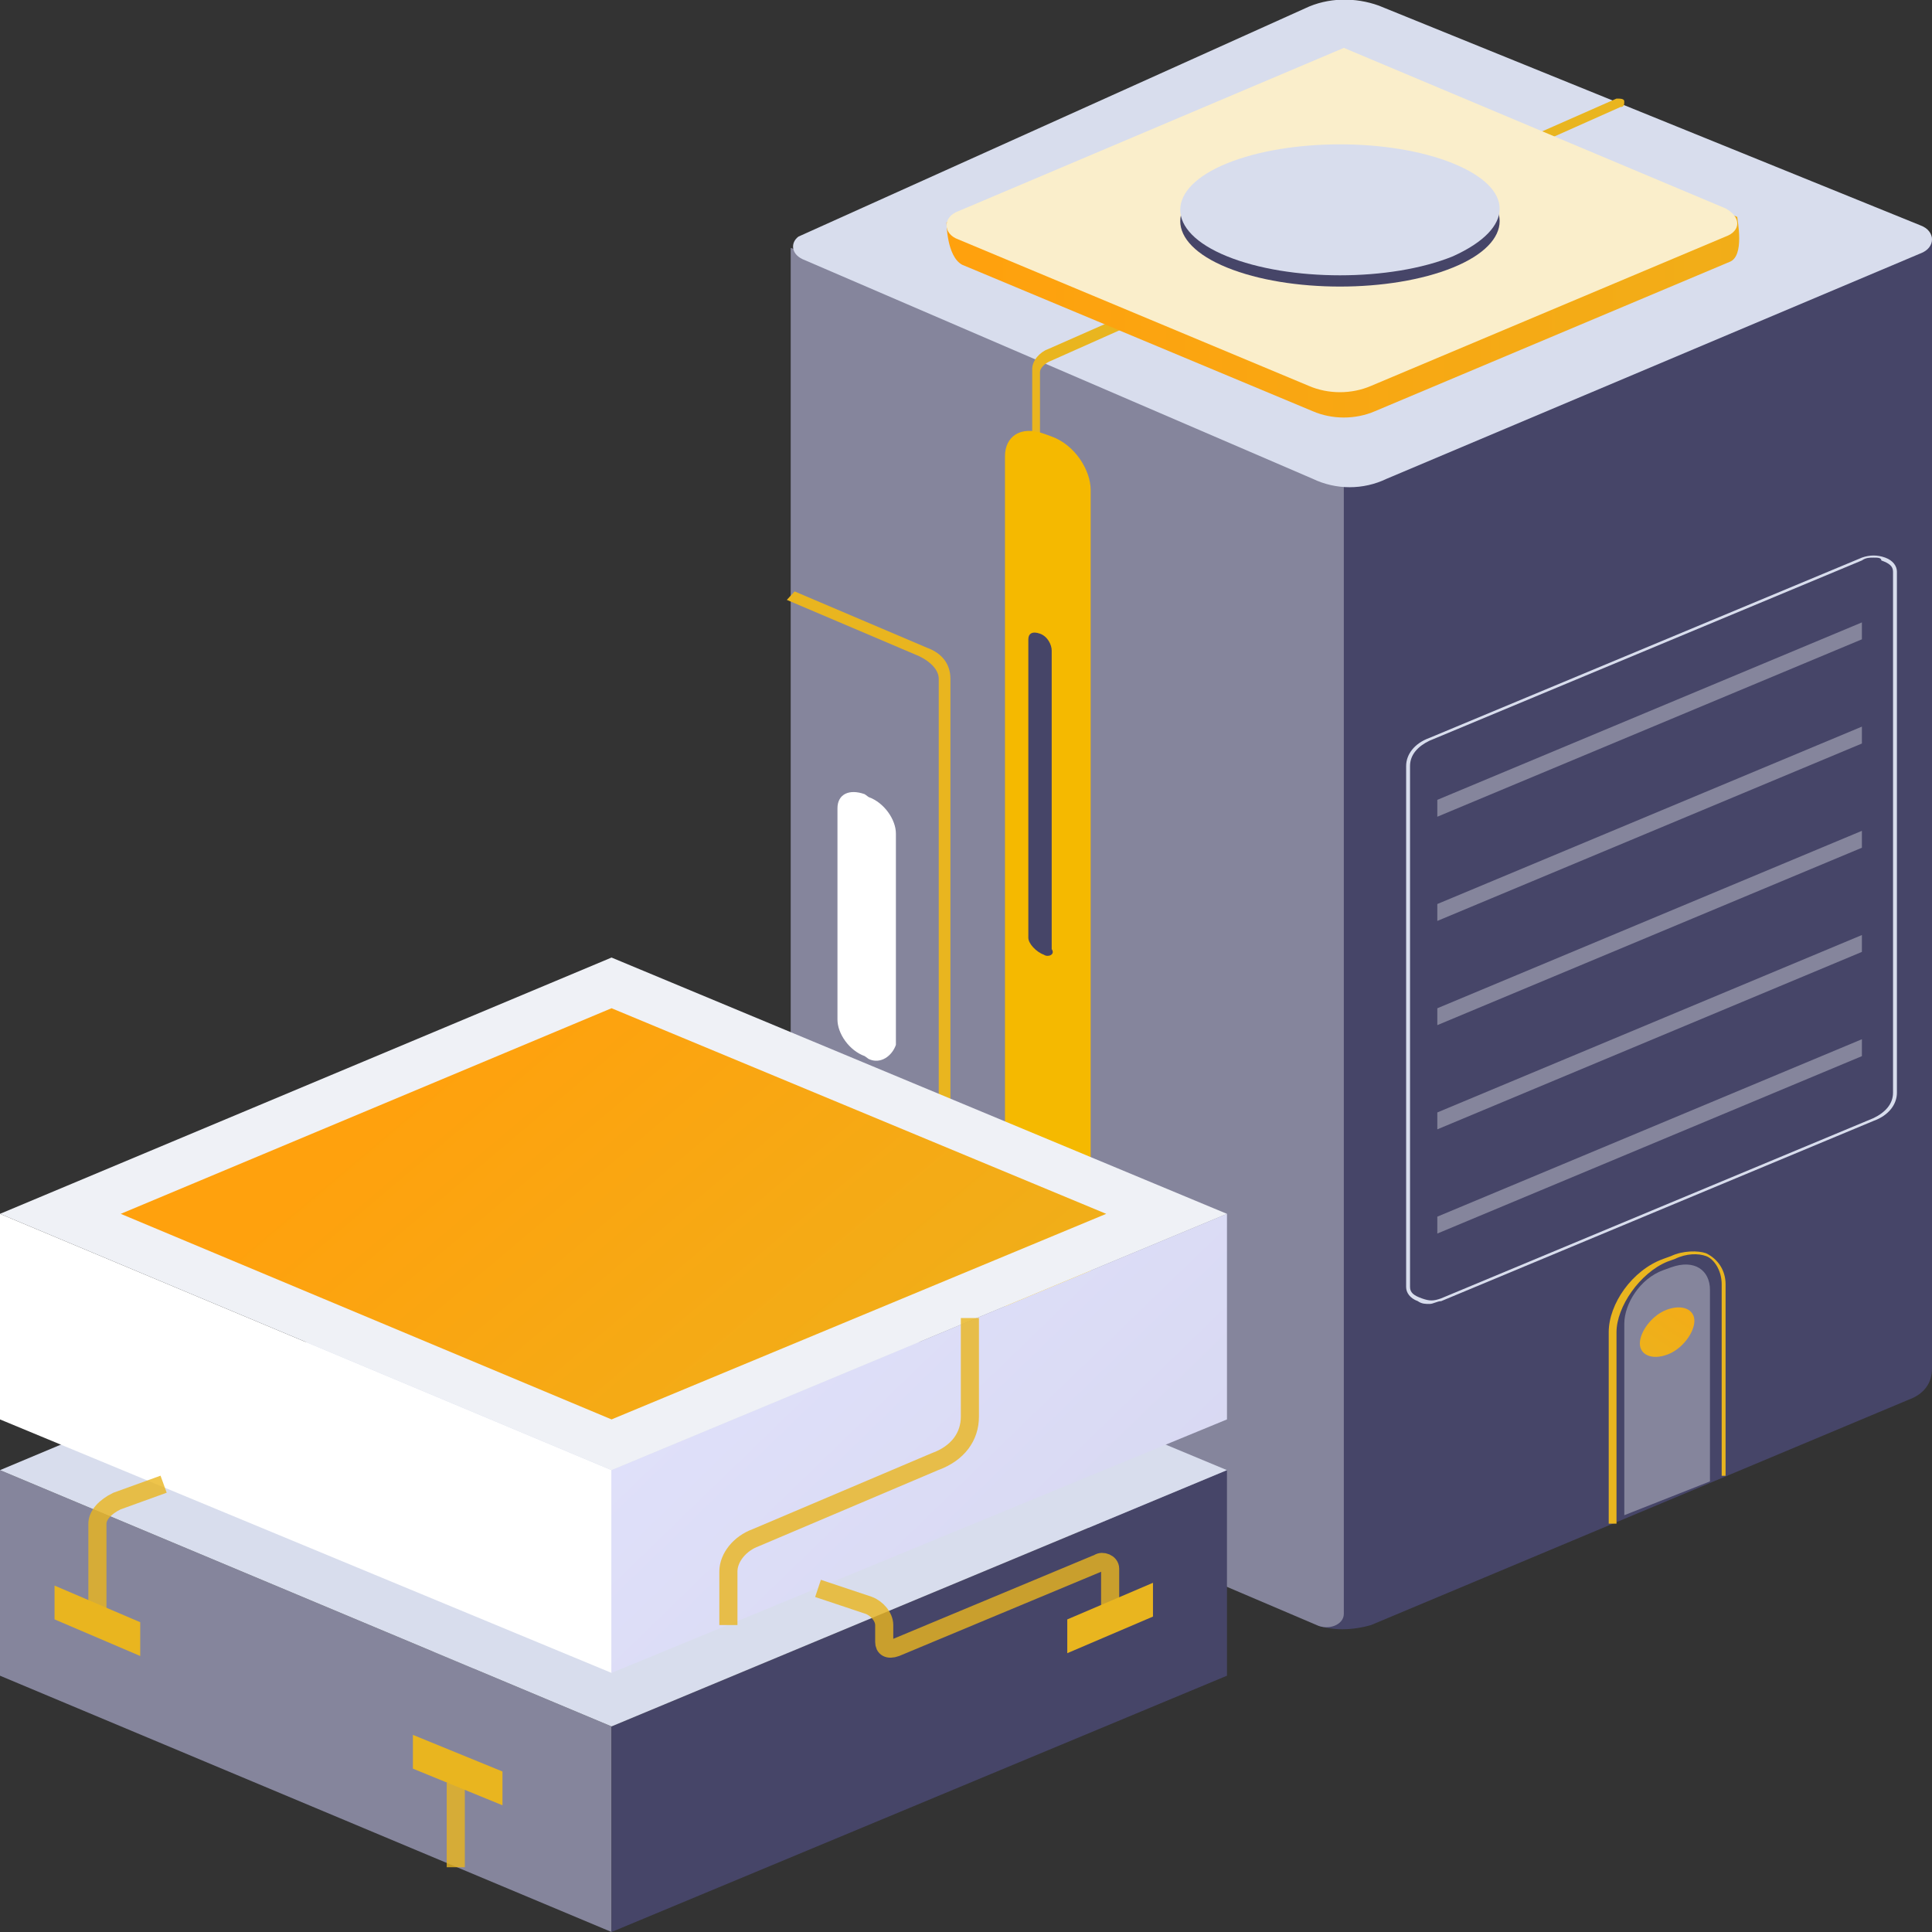
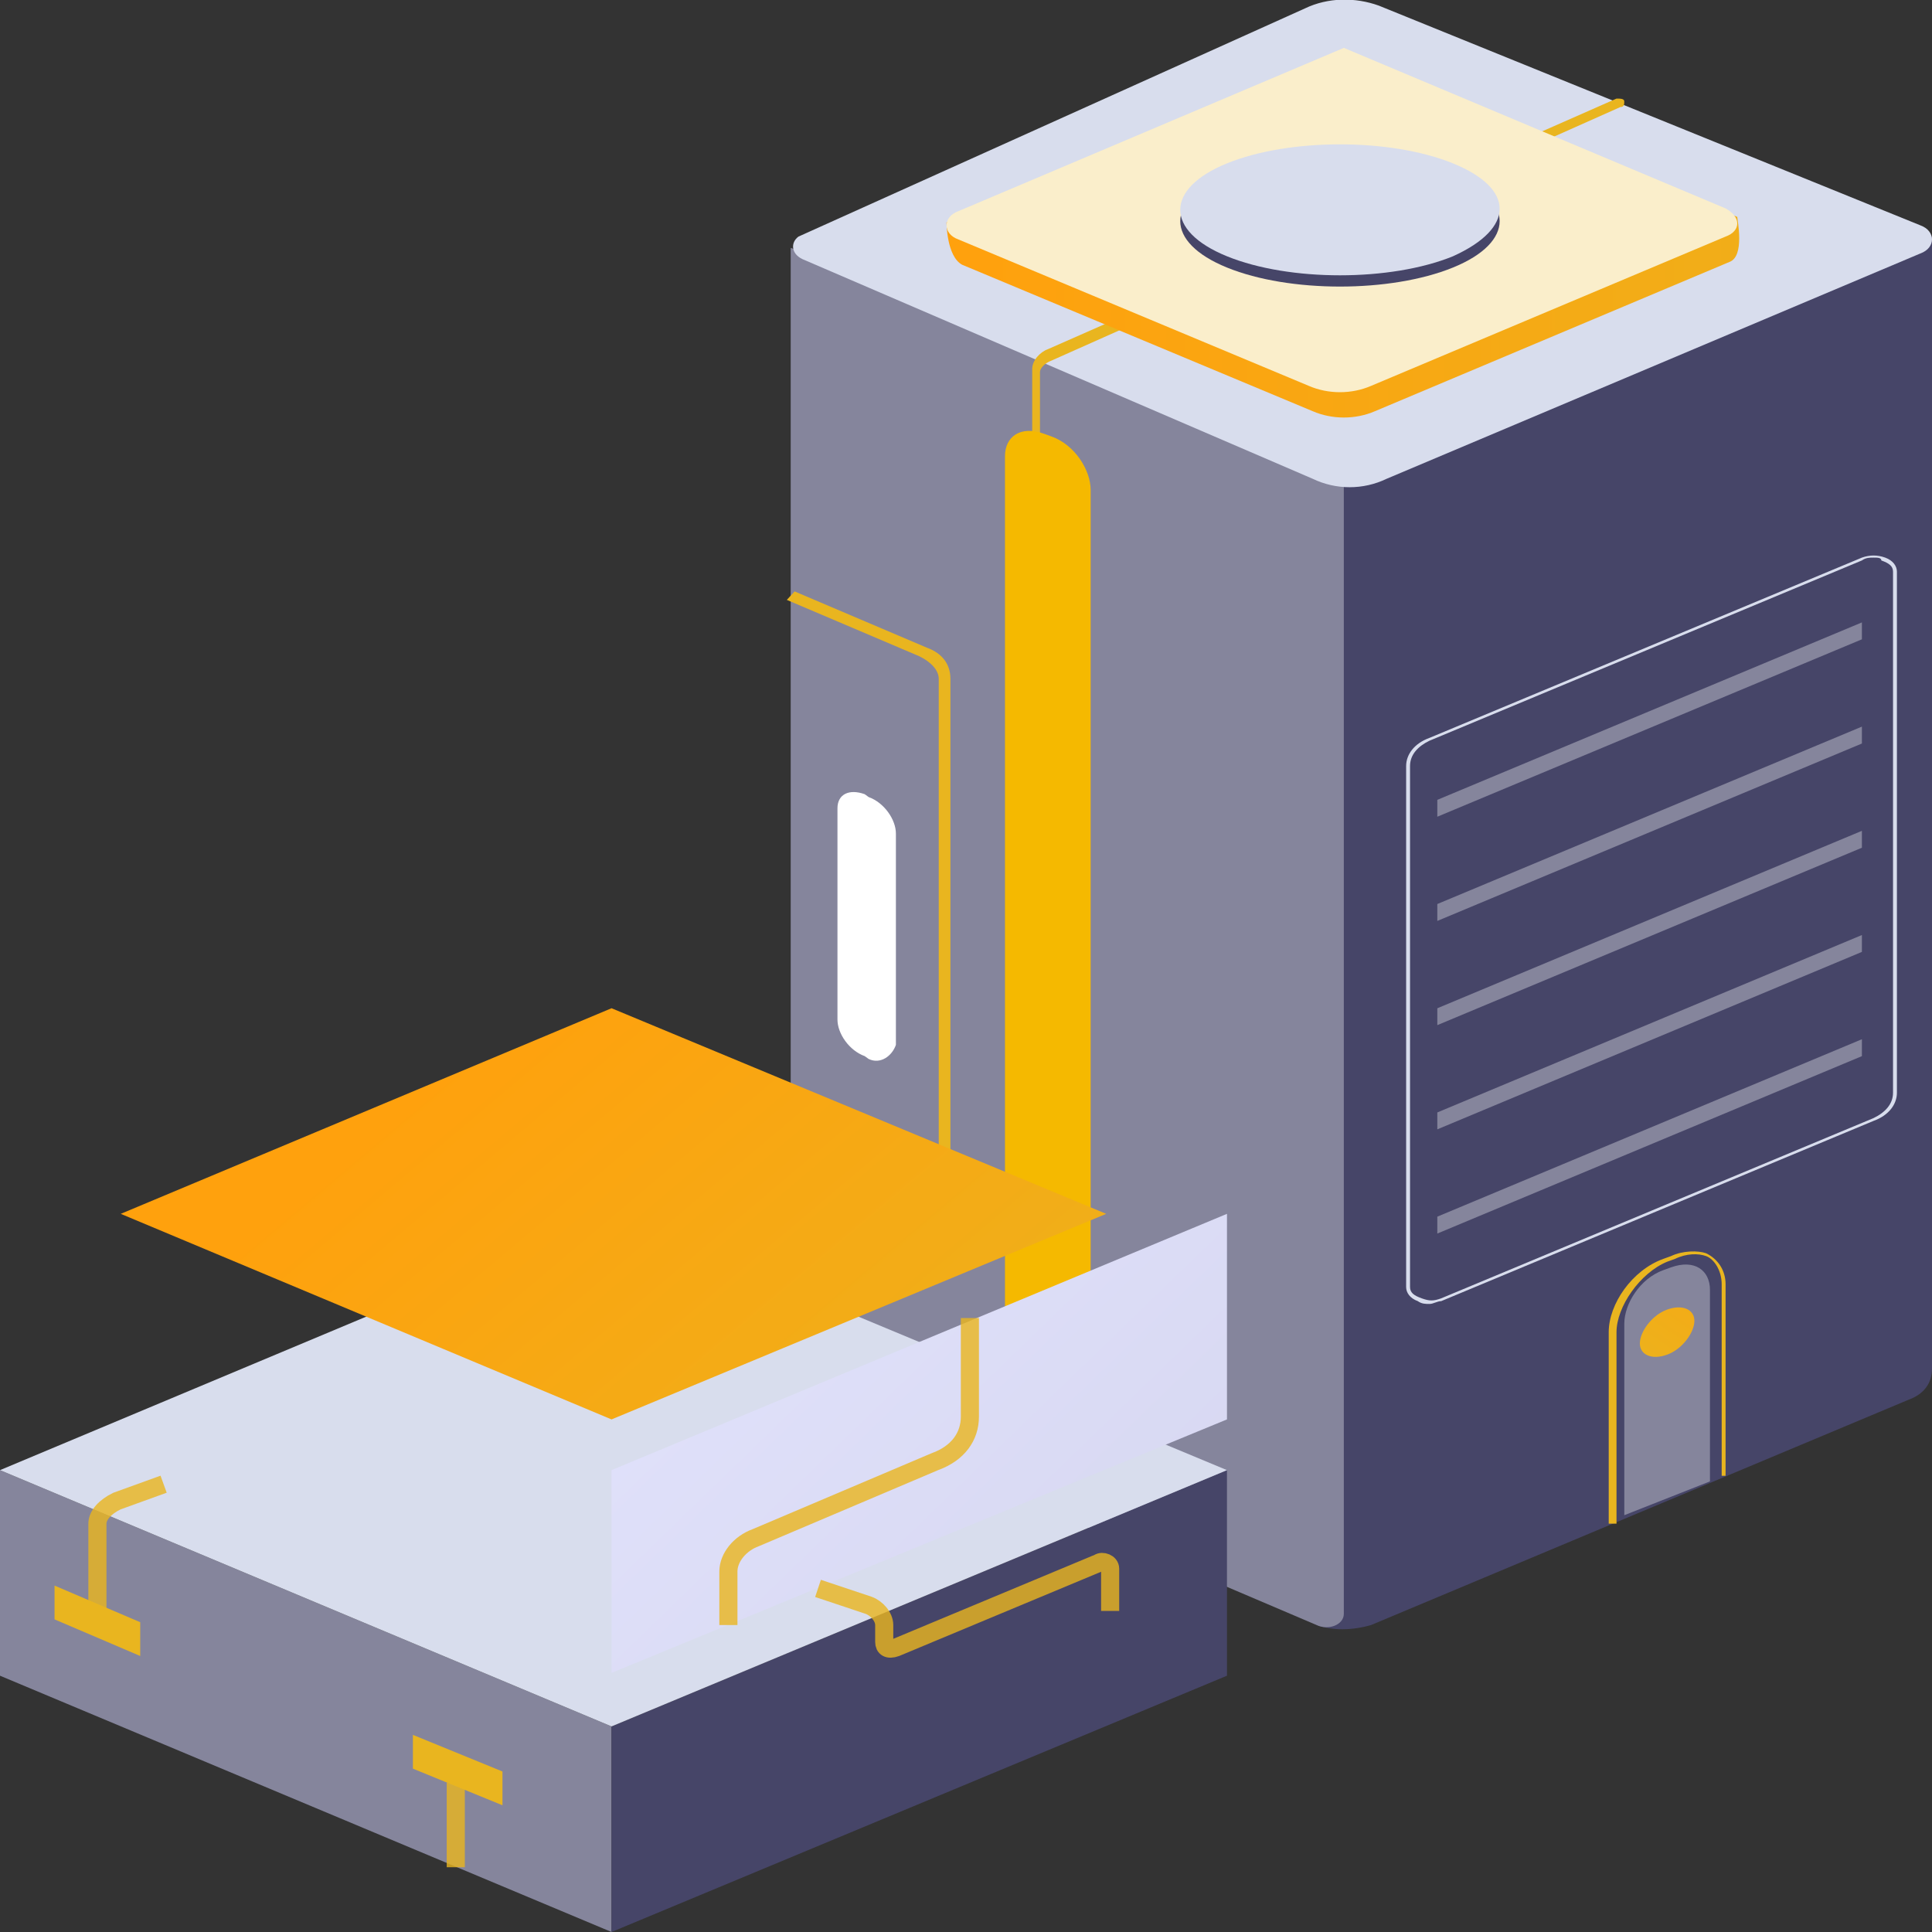
<svg xmlns="http://www.w3.org/2000/svg" width="64" height="64" viewBox="0 0 64 64" fill="none">
  <rect x="0" y="0" width="64" height="64" fill="#333333" stroke="none" />
  <g clip-path="url(#clip0_326_8580)">
    <path d="M44.517 15.58L43.613 53.831C44.129 54.018 44.775 54.018 45.42 53.831L63.226 46.367C63.742 46.181 64 45.808 64 45.341V7.837L44.517 15.58Z" fill="#464568" />
    <path d="M26.193 8.21V45.714C26.193 46.087 26.451 46.554 26.968 46.741L43.613 53.831C44 54.017 44.516 53.831 44.516 53.458V15.207L26.193 8.21Z" fill="#85859C" />
    <path d="M26.58 8.583L43.484 15.86C44.258 16.233 45.161 16.233 45.935 15.86L63.613 8.397C64.129 8.21 64.129 7.65 63.613 7.464L45.677 0.187C44.903 -0.093 44 -0.093 43.225 0.28L26.451 7.837C26.193 8.024 26.193 8.397 26.58 8.583Z" fill="#D8DDED" />
    <path d="M47.613 27.055L61.678 21.178V20.618L47.613 26.496V27.055Z" fill="#85859C" />
    <path d="M47.613 30.507L61.678 24.63V24.07L47.613 29.947V30.507Z" fill="#85859C" />
    <path d="M47.613 33.959L61.678 28.082V27.522L47.613 33.4V33.959Z" fill="#85859C" />
    <path d="M47.613 37.411L61.678 31.533V30.974L47.613 36.851V37.411Z" fill="#85859C" />
    <path d="M47.613 40.863L61.678 34.986V34.426L47.613 40.303V40.863Z" fill="#85859C" />
    <path d="M34.451 14.648C34.322 14.648 34.193 14.554 34.193 14.461V12.222C34.193 11.942 34.451 11.662 34.709 11.569L53.548 3.266C53.677 3.266 53.806 3.266 53.806 3.359C53.806 3.452 53.806 3.546 53.677 3.546L34.839 11.942C34.581 12.035 34.451 12.222 34.451 12.315V14.554C34.581 14.554 34.451 14.648 34.451 14.648Z" fill="#E9B51F" />
    <path d="M34.58 50.099C34.451 50.099 34.322 50.006 34.322 49.913V47.487C34.322 47.394 34.451 47.3 34.58 47.3C34.709 47.3 34.838 47.394 34.838 47.487V49.913C34.838 50.006 34.709 50.099 34.58 50.099Z" fill="#E9B51F" />
    <path d="M34.71 47.674L34.581 47.58C33.807 47.3 33.291 46.461 33.291 45.808V15.114C33.291 14.461 33.807 14.088 34.581 14.367L34.839 14.461C35.614 14.741 36.13 15.58 36.13 16.233V46.927C36.001 47.674 35.485 47.953 34.71 47.674Z" fill="#F5B900" />
    <path d="M56.645 49.073V42.729C56.645 42.076 56.129 41.703 55.355 41.983L55.097 42.076C54.323 42.356 53.807 43.196 53.807 43.849V50.193" fill="#85859C" />
    <path d="M54.322 44.502C54.322 44.875 54.709 45.062 55.225 44.875C55.742 44.688 56.129 44.129 56.129 43.755C56.129 43.382 55.742 43.196 55.225 43.382C54.709 43.569 54.322 44.129 54.322 44.502Z" fill="url(#paint0_linear_326_8580)" />
    <path d="M47.354 43.195C47.225 43.195 47.096 43.195 46.967 43.102C46.709 43.009 46.58 42.822 46.58 42.636V25.376C46.58 25.003 46.838 24.63 47.354 24.443L61.677 18.472C61.935 18.379 62.193 18.379 62.451 18.472C62.709 18.566 62.838 18.752 62.838 18.939V36.198C62.838 36.571 62.58 36.945 62.064 37.131L47.741 43.102C47.612 43.102 47.483 43.195 47.354 43.195ZM62.064 18.472C61.935 18.472 61.806 18.472 61.677 18.566L47.354 24.537C46.967 24.723 46.709 25.003 46.709 25.376V42.636C46.709 42.822 46.838 42.916 47.096 43.009C47.354 43.102 47.483 43.102 47.741 43.009L62.064 37.038C62.451 36.851 62.709 36.571 62.709 36.198V18.939C62.709 18.752 62.58 18.659 62.322 18.566C62.322 18.472 62.193 18.472 62.064 18.472Z" fill="#D8DDED" />
    <path d="M45.549 13.621L57.291 8.677C57.807 8.49 57.549 7.277 57.549 7.184L44.517 2.146L31.355 7.37C31.355 7.37 31.355 8.49 31.872 8.77L43.484 13.621C44.13 13.901 44.904 13.901 45.549 13.621Z" fill="url(#paint1_linear_326_8580)" />
    <path d="M45.42 12.782L57.162 7.837C57.678 7.651 57.678 7.184 57.162 6.904L44.517 1.586L31.743 6.997C31.226 7.184 31.226 7.744 31.743 7.93L43.355 12.782C44.001 13.062 44.775 13.062 45.42 12.782Z" fill="url(#paint2_linear_326_8580)" />
    <path d="M48.13 8.863C46.065 9.703 42.711 9.703 40.646 8.863C38.581 8.024 38.581 6.624 40.646 5.785C42.711 4.945 46.065 4.945 48.13 5.785C50.194 6.624 50.194 8.024 48.13 8.863Z" fill="#464568" />
    <path d="M48.13 8.49C46.065 9.33 42.711 9.33 40.646 8.49C38.581 7.651 38.581 6.251 40.646 5.411C42.711 4.572 46.065 4.572 48.13 5.411C50.194 6.251 50.194 7.557 48.13 8.49Z" fill="#D8DDED" />
-     <path d="M34.581 31.627C34.322 31.534 34.065 31.254 34.065 31.067V21.178C34.065 20.992 34.194 20.898 34.452 20.992C34.71 21.085 34.839 21.365 34.839 21.551V31.441C34.968 31.627 34.71 31.721 34.581 31.627Z" fill="#464568" />
    <path d="M53.42 50.473H53.291V44.129C53.291 43.196 54.065 42.076 55.097 41.703L55.355 41.61C55.743 41.423 56.259 41.423 56.517 41.516C56.904 41.703 57.162 42.076 57.162 42.543V48.887H57.033V42.543C57.033 42.076 56.775 41.703 56.517 41.61C56.259 41.516 55.872 41.516 55.485 41.703L55.227 41.796C54.323 42.169 53.549 43.289 53.549 44.129V50.473H53.42Z" fill="#E9B51F" />
    <path d="M30.581 40.397C30.452 40.397 30.323 40.397 30.064 40.304L26.064 38.624L26.323 38.344L30.323 40.024C30.451 40.117 30.71 40.117 30.839 40.024C30.968 39.931 31.097 39.837 31.097 39.651V22.484C31.097 22.204 30.839 21.925 30.451 21.738L26.064 19.872L26.323 19.592L30.71 21.458C31.226 21.645 31.484 22.018 31.484 22.484V39.744C31.484 40.024 31.355 40.21 30.968 40.304C30.968 40.397 30.71 40.397 30.581 40.397Z" fill="#E9B51F" />
    <path d="M28.774 35.079L28.645 34.986C28.129 34.799 27.742 34.239 27.742 33.773V26.776C27.742 26.309 28.129 26.123 28.645 26.309L28.774 26.403C29.291 26.589 29.678 27.149 29.678 27.615V34.612C29.549 34.986 29.162 35.266 28.774 35.079Z" fill="url(#paint3_linear_326_8580)" />
    <g opacity="0.2">
-       <path d="M10.322 57.376C10.064 57.376 9.935 57.283 9.806 57.19C9.677 57.003 9.677 56.723 10.064 56.536L34.322 46.274C34.58 46.181 34.967 46.181 35.225 46.461C35.354 46.647 35.354 46.927 34.967 47.114L10.709 57.376C10.58 57.283 10.451 57.376 10.322 57.376Z" fill="#E2FEFF" />
-     </g>
+       </g>
    <path d="M20.258 64L0 55.51V48.7L20.258 57.19V64Z" fill="#85859C" />
    <path d="M20.258 64L40.645 55.51V48.7L20.258 57.19V64Z" fill="#464568" />
    <path d="M20.258 57.19L0 48.7L20.258 40.21L40.645 48.7L20.258 57.19Z" fill="#D8DDED" />
-     <path d="M20.258 55.417L0 47.02V40.21L20.258 48.7V55.417Z" fill="white" />
    <path d="M20.258 55.417L40.645 47.02V40.21L20.258 48.7V55.417Z" fill="url(#paint4_linear_326_8580)" />
-     <path d="M20.258 48.7L0 40.21L20.258 31.72L40.645 40.21L20.258 48.7Z" fill="#EFF1F6" />
    <path opacity="0.8" d="M24.129 53.831V52.059C24.129 51.592 24.516 51.126 25.032 50.939L30.968 48.42C31.742 48.14 32.129 47.581 32.129 46.927V43.662" stroke="#E9B51F" stroke-width="0.6" />
    <path opacity="0.8" d="M36.775 53.364V51.965C36.775 51.778 36.517 51.685 36.388 51.778L29.678 54.577C29.42 54.67 29.291 54.577 29.291 54.391V53.831C29.291 53.551 29.033 53.271 28.775 53.178L27.098 52.618" stroke="#E9B51F" stroke-width="0.6" />
-     <path d="M35.355 54.764L38.194 53.551V52.432L35.355 53.645V54.764Z" fill="#E9B51F" />
    <path opacity="0.8" d="M3.227 53.365V50.473C3.227 50.193 3.485 49.913 3.872 49.726L5.42 49.166" stroke="#E9B51F" stroke-width="0.6" />
    <path d="M4.645 54.857L1.807 53.644V52.525L4.645 53.738V54.857Z" fill="#E9B51F" />
    <path opacity="0.8" d="M15.098 59.056V61.855" stroke="#E9B51F" stroke-width="0.6" />
    <path d="M16.645 59.802L13.678 58.589V57.47L16.645 58.683V59.802Z" fill="#E9B51F" />
    <path d="M20.258 47.02L4 40.21L20.258 33.399L36.645 40.21L20.258 47.02Z" fill="url(#paint5_linear_326_8580)" />
  </g>
  <defs>
    <linearGradient id="paint0_linear_326_8580" x1="58.823" y1="39.357" x2="54.009" y2="46.662" gradientUnits="userSpaceOnUse">
      <stop stop-color="#FFA10D" />
      <stop offset="1" stop-color="#E9B51F" />
    </linearGradient>
    <linearGradient id="paint1_linear_326_8580" x1="32.207" y1="7.969" x2="72.627" y2="7.969" gradientUnits="userSpaceOnUse">
      <stop stop-color="#FFA10D" />
      <stop offset="1" stop-color="#E9B51F" />
    </linearGradient>
    <linearGradient id="paint2_linear_326_8580" x1="-2.869" y1="7.275" x2="25.888" y2="7.275" gradientUnits="userSpaceOnUse">
      <stop stop-color="#FAC932" />
      <stop offset="1" stop-color="#FAEECB" />
    </linearGradient>
    <linearGradient id="paint3_linear_326_8580" x1="28.66" y1="41.52" x2="28.66" y2="27.431" gradientUnits="userSpaceOnUse">
      <stop stop-color="#D1D8E2" />
      <stop offset="0.362" stop-color="white" />
    </linearGradient>
    <linearGradient id="paint4_linear_326_8580" x1="21.218" y1="42.421" x2="51.317" y2="73.507" gradientUnits="userSpaceOnUse">
      <stop stop-color="#E1E2FC" />
      <stop offset="1" stop-color="#CBCBE3" />
    </linearGradient>
    <linearGradient id="paint5_linear_326_8580" x1="11.044" y1="38.267" x2="28.663" y2="59.161" gradientUnits="userSpaceOnUse">
      <stop stop-color="#FFA10D" />
      <stop offset="1" stop-color="#E9B51F" />
    </linearGradient>
    <clipPath id="clip0_326_8580">
      <rect width="64" height="64" fill="white" />
    </clipPath>
  </defs>
</svg>